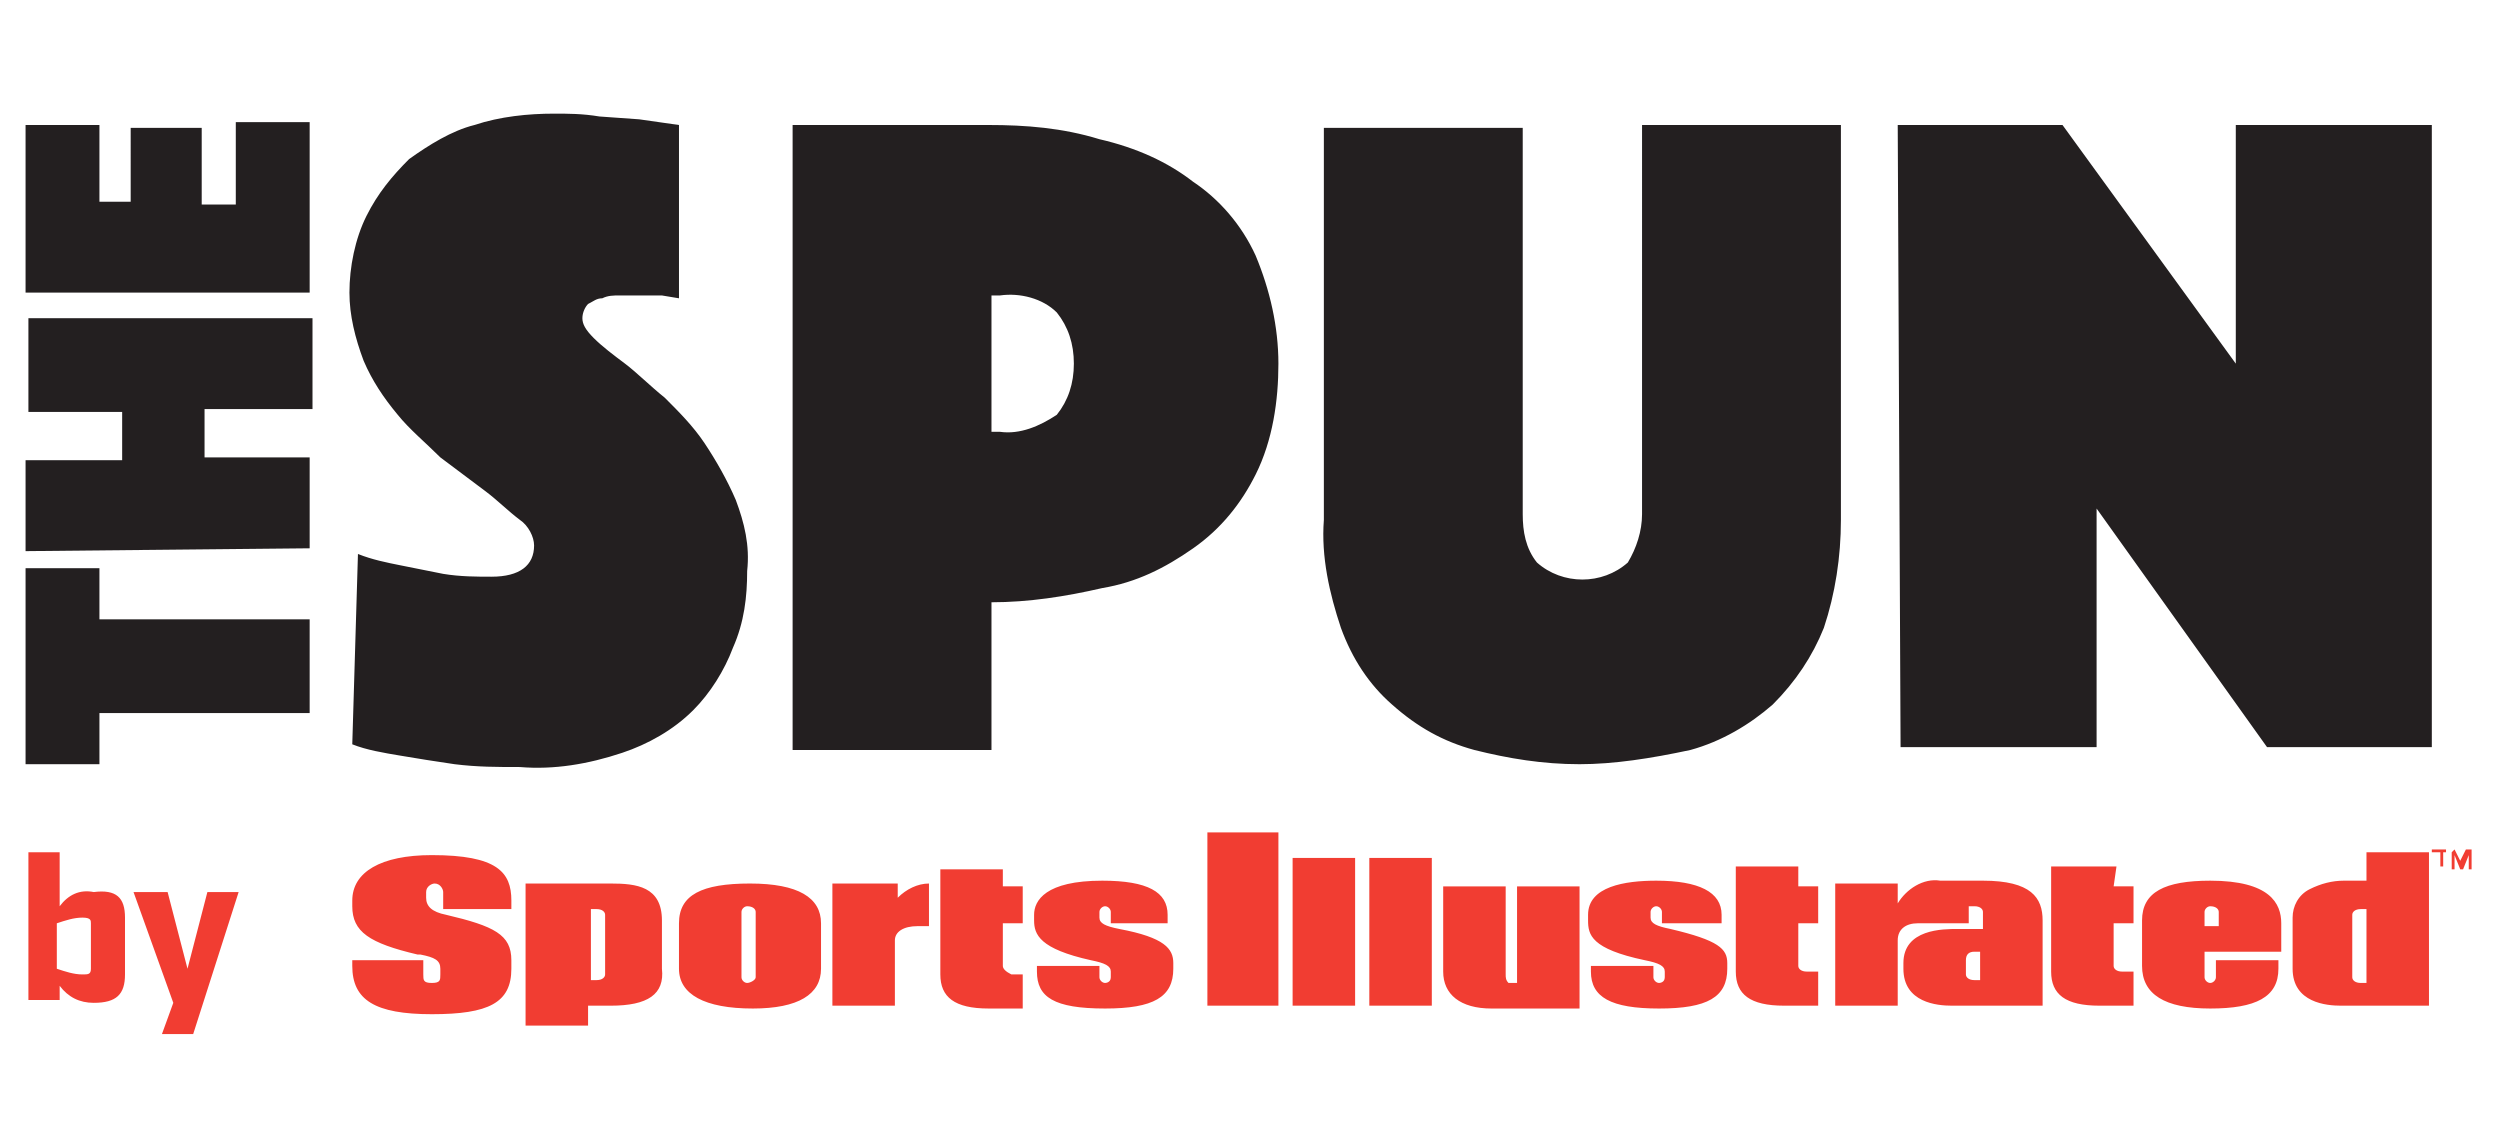
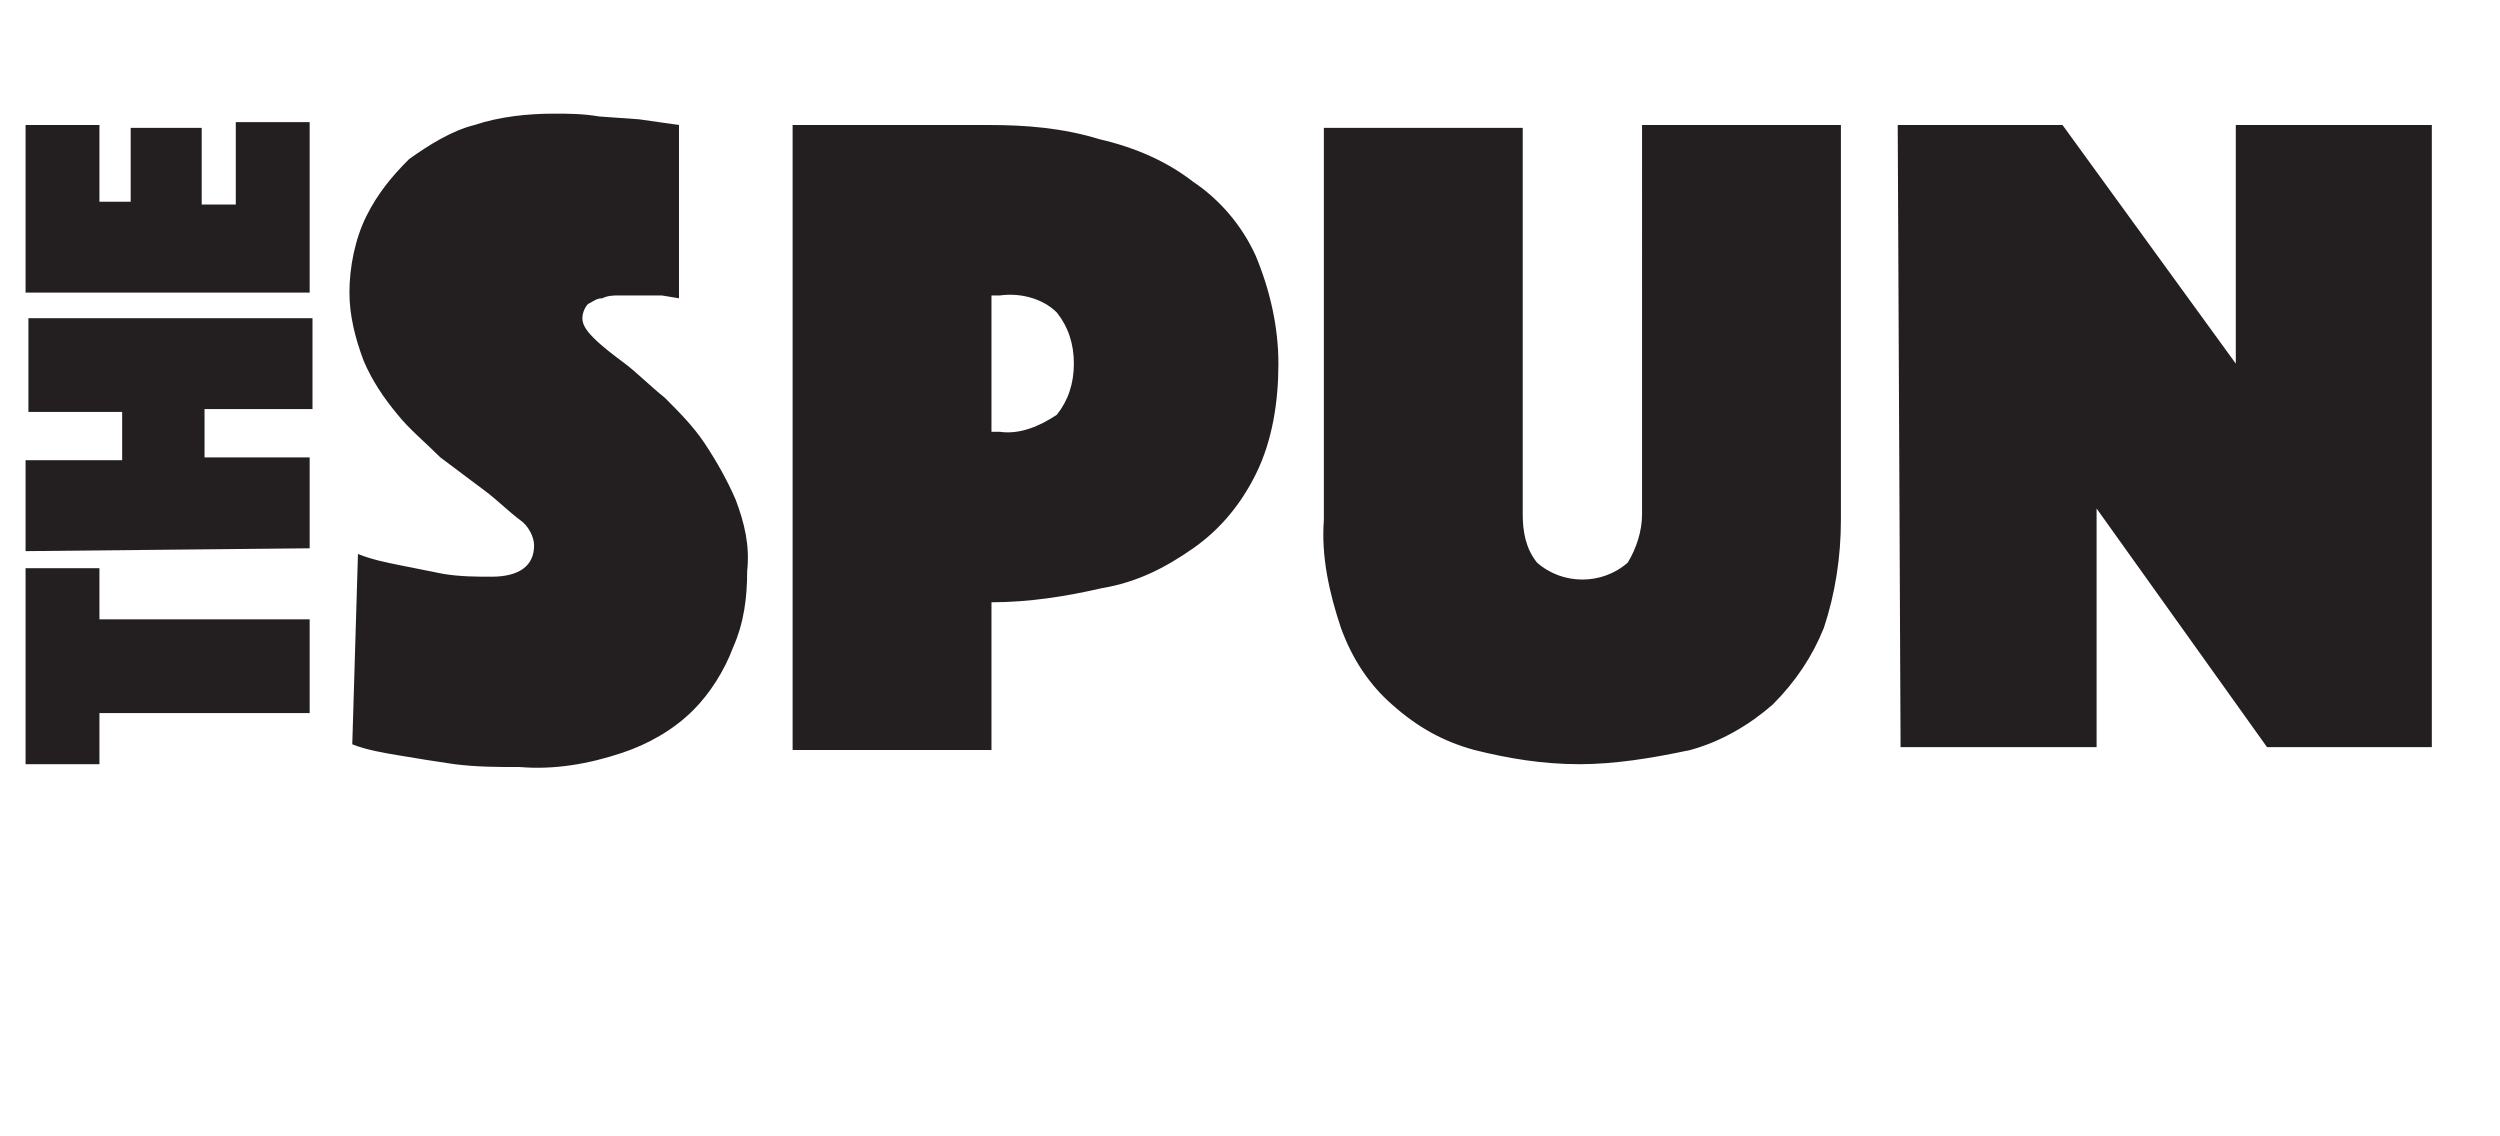
<svg xmlns="http://www.w3.org/2000/svg" version="1.1" id="Layer_1" x="0px" y="0px" viewBox="0 0 88 40" style="enable-background:new 0 0 88 40;" xml:space="preserve">
  <style type="text/css">
	.st0{fill:#F13D32;}
	.st1{fill:#231F20;}
</style>
  <title>TheSpunBySI_164x40</title>
  <g id="GUIDES">
-     <path class="st0" d="M12.4,34v-0.2h2.5v0.5c0,0.2,0,0.3,0.3,0.3c0.3,0,0.3-0.1,0.3-0.3v-0.2c0-0.3-0.2-0.4-0.7-0.5h-0.1   c-1.7-0.4-2.3-0.8-2.3-1.7v-0.2c0-1,1-1.6,2.8-1.6c2.3,0,2.8,0.6,2.8,1.6V32h-2.4v-0.6c0-0.1-0.1-0.3-0.3-0.3c0,0,0,0,0,0   c-0.1,0-0.3,0.1-0.3,0.3c0,0,0,0,0,0v0.2c0,0.3,0.2,0.5,0.7,0.6c1.7,0.4,2.3,0.7,2.3,1.6v0.3c0,1.2-0.8,1.6-2.8,1.6   S12.4,35.2,12.4,34z M35.3,34v-1.5H36v-1.3h-0.7v-0.6h-2.2v3.7c0,0.8,0.5,1.2,1.7,1.2h1.2v-1.2h-0.4C35.4,34.2,35.3,34.1,35.3,34   L35.3,34z M23.9,34.1v-1.6c0-1,0.8-1.4,2.5-1.4s2.5,0.5,2.5,1.4v1.6c0,0.9-0.8,1.4-2.4,1.4C24.8,35.5,23.9,35,23.9,34.1z    M26.1,34.4c0,0.1,0.1,0.2,0.2,0.2c0.1,0,0.3-0.1,0.3-0.2v-2.3c0-0.1-0.1-0.2-0.3-0.2c-0.1,0-0.2,0.1-0.2,0.2V34.4z M38.9,35.5   c1.7,0,2.4-0.4,2.4-1.4v-0.2c0-0.5-0.3-0.9-1.9-1.2l0,0c-0.5-0.1-0.7-0.2-0.7-0.4v-0.2c0-0.1,0.1-0.2,0.2-0.2   c0.1,0,0.2,0.1,0.2,0.2v0.4h2v-0.3c0-0.8-0.7-1.2-2.3-1.2c-2,0-2.4,0.7-2.4,1.2v0.2c0,0.5,0.2,1,2,1.4c0.5,0.1,0.7,0.2,0.7,0.4v0.2   c0,0.2-0.2,0.2-0.2,0.2c-0.1,0-0.2-0.1-0.2-0.2V34h-2.2v0.2C36.5,35.1,37.1,35.5,38.9,35.5L38.9,35.5z M21.5,35.4h-0.8v0.7h-2.2v-5   h3c0.9,0,1.8,0.1,1.8,1.3v1.7C23.4,35,22.8,35.4,21.5,35.4L21.5,35.4z M21.3,32.2c0-0.1-0.1-0.2-0.3-0.2h-0.2v2.5H21   c0.2,0,0.3-0.1,0.3-0.2L21.3,32.2z M32.3,32.6h0.4v-1.5c-0.4,0-0.8,0.2-1.1,0.5l0,0v-0.5h-2.3v4.3h2.2v-2.3   C31.5,32.8,31.8,32.6,32.3,32.6L32.3,32.6z M45,29.3h-2.5v6.1H45L45,29.3z M50.4,30.2h-2.2v5.2h2.2L50.4,30.2z M47.7,30.2h-2.2v5.2   h2.2L47.7,30.2z M74.5,30.5h-2.3v3.7c0,0.8,0.5,1.2,1.7,1.2h1.2v-1.2h-0.4c-0.2,0-0.3-0.1-0.3-0.2v-1.5h0.7v-1.3h-0.7L74.5,30.5z    M63.3,30.5h-2.2v3.7c0,0.8,0.5,1.2,1.7,1.2h1.2v-1.2h-0.4c-0.2,0-0.3-0.1-0.3-0.2v-1.5h0.7v-1.3h-0.7L63.3,30.5z M53,34.3v-3.1   h-2.2v3c0,0.8,0.6,1.3,1.7,1.3h3.1v-4.3h-2.2v3.4h-0.3C53,34.5,53,34.4,53,34.3z M58.8,32.7L58.8,32.7c-0.5-0.1-0.7-0.2-0.7-0.4   v-0.2c0-0.1,0.1-0.2,0.2-0.2s0.2,0.1,0.2,0.2v0.4h2.1v-0.3c0-0.8-0.8-1.2-2.3-1.2c-1.1,0-2.4,0.2-2.4,1.2v0.2c0,0.5,0.1,1,2,1.4   c0.5,0.1,0.7,0.2,0.7,0.4v0.2c0,0.2-0.2,0.2-0.2,0.2c-0.1,0-0.2-0.1-0.2-0.2V34H56v0.2c0,0.9,0.7,1.3,2.4,1.3   c1.7,0,2.4-0.4,2.4-1.4v-0.2C60.8,33.4,60.5,33.1,58.8,32.7z M80.3,32.5v1h-2.7v0.9c0,0.1,0.1,0.2,0.2,0.2c0.1,0,0.2-0.1,0.2-0.2   v-0.6h2.2v0.3c0,1-0.8,1.4-2.4,1.4c-1.6,0-2.4-0.5-2.4-1.5v-1.6c0-1,0.8-1.4,2.4-1.4C79.9,31,80.3,31.8,80.3,32.5z M78.1,32.1   c0-0.1-0.1-0.2-0.3-0.2c-0.1,0-0.2,0.1-0.2,0.2v0.5h0.5V32.1z M83.3,30h2.2v5.4h-3.1c-0.5,0-1.7-0.1-1.7-1.3v-1.8   c0-0.4,0.2-0.8,0.6-1c0.4-0.2,0.8-0.3,1.2-0.3h0.8L83.3,30z M83.3,32h-0.2c-0.2,0-0.3,0.1-0.3,0.2v2.2c0,0.1,0.1,0.2,0.3,0.2h0.2   V32z M71.9,32.4v3h-3.2c-0.5,0-1.7-0.1-1.7-1.3v-0.2c0-1.2,1.4-1.2,1.9-1.2h0.9v-0.6c0-0.1-0.1-0.2-0.3-0.2h-0.2v0.6h-1.8   c-0.4,0-0.7,0.2-0.7,0.6v2.3h-2.2v-4.3h2.2v0.7l0,0c0.3-0.5,0.9-0.9,1.5-0.8h1.5C71.5,31,71.9,31.6,71.9,32.4L71.9,32.4z    M69.6,33.5h-0.1c-0.2,0-0.3,0.1-0.3,0.3v0.5c0,0.1,0.1,0.2,0.3,0.2h0.2V33.5z M85.6,30v-0.1h0.5V30H86v0.5h-0.1v-0.5L85.6,30z    M86.4,29.9l0.2,0.4l0.2-0.4h0.2v0.7h-0.1v-0.5l-0.2,0.5h-0.1l-0.2-0.5v0.5h-0.1V30L86.4,29.9z M4.4,32.3v2c0,0.7-0.3,1-1.1,1   c-0.5,0-0.9-0.2-1.2-0.6v0.5H1V30h1.1v1.9c0.3-0.4,0.7-0.6,1.2-0.5C4.1,31.3,4.4,31.6,4.4,32.3z M3.2,32.5c0-0.1,0-0.2-0.3-0.2   c-0.3,0-0.6,0.1-0.9,0.2v1.6c0.3,0.1,0.6,0.2,0.9,0.2c0.2,0,0.3,0,0.3-0.2V32.5z M6.8,36.4H5.7l0.4-1.1l-1.4-3.9h1.2l0.7,2.7   l0.7-2.7h1.1L6.8,36.4z" />
    <path class="st1" d="M12.6,19.5c0.5,0.2,1,0.3,1.5,0.4c0.5,0.1,1,0.2,1.5,0.3c0.6,0.1,1.2,0.1,1.7,0.1c1,0,1.5-0.4,1.5-1.1   c0-0.3-0.2-0.7-0.5-0.9c-0.4-0.3-0.8-0.7-1.2-1l-1.6-1.2c-0.5-0.5-1.1-1-1.5-1.5c-0.5-0.6-0.9-1.2-1.2-1.9   c-0.3-0.8-0.5-1.6-0.5-2.4c0-0.9,0.2-1.9,0.6-2.7c0.4-0.8,0.9-1.4,1.5-2c0.7-0.5,1.5-1,2.3-1.2c0.9-0.3,1.9-0.4,2.8-0.4   c0.5,0,1,0,1.6,0.1l1.4,0.1l1.4,0.2v6.1l-0.6-0.1L23,10.4c-0.2,0-0.5,0-0.7,0h-0.5c-0.2,0-0.4,0-0.6,0.1c-0.2,0-0.3,0.1-0.5,0.2   c-0.1,0.1-0.2,0.3-0.2,0.5c0,0.2,0.1,0.4,0.4,0.7c0.3,0.3,0.7,0.6,1.1,0.9s0.9,0.8,1.4,1.2c0.5,0.5,1,1,1.4,1.6   c0.4,0.6,0.8,1.3,1.1,2c0.3,0.8,0.5,1.6,0.4,2.5c0,0.9-0.1,1.8-0.5,2.7c-0.3,0.8-0.8,1.6-1.4,2.2c-0.7,0.7-1.6,1.2-2.5,1.5   c-1.2,0.4-2.4,0.6-3.6,0.5c-0.8,0-1.5,0-2.3-0.1c-0.7-0.1-1.3-0.2-1.9-0.3c-0.6-0.1-1.2-0.2-1.7-0.4L12.6,19.5z M45,12.8   c0,1.3-0.2,2.7-0.8,3.9c-0.5,1-1.2,1.9-2.2,2.6c-1,0.7-2,1.2-3.2,1.4c-1.3,0.3-2.6,0.5-3.9,0.5v5.2h-7V4.4h6.9   c1.3,0,2.6,0.1,3.9,0.5C40,5.2,41.1,5.7,42,6.4C42.9,7,43.7,7.9,44.2,9C44.7,10.2,45,11.5,45,12.8z M34.9,15.2h0.3   c0.7,0.1,1.4-0.2,2-0.6c0.4-0.5,0.6-1.1,0.6-1.8c0-0.7-0.2-1.3-0.6-1.8c-0.5-0.5-1.3-0.7-2-0.6h-0.3V15.2z M55.6,26.9   c-1.3,0-2.5-0.2-3.7-0.5c-1.1-0.3-2-0.8-2.9-1.6c-0.8-0.7-1.4-1.6-1.8-2.7c-0.4-1.2-0.7-2.5-0.6-3.8V4.5h7v13.6   c0,0.6,0.1,1.2,0.5,1.7c0.9,0.8,2.3,0.8,3.2,0c0.3-0.5,0.5-1.1,0.5-1.7V4.4h7v13.9c0,1.3-0.2,2.6-0.6,3.8c-0.4,1-1,1.9-1.8,2.7   c-0.8,0.7-1.8,1.3-2.9,1.6C58.1,26.7,56.8,26.9,55.6,26.9L55.6,26.9z M66.8,4.4h5.8l6.1,8.4V4.4h6.9v21.9h-5.8l-6-8.4v8.4h-6.9   L66.8,4.4z M3.5,25.1v1.8H0.9V20h2.6v1.8h7.4v3.3L3.5,25.1z M0.9,19.4v-3.2h3.4v-1.7H1v-3.3h10v3.2H7.2v1.7h3.7v3.2L0.9,19.4z    M0.9,10.3V4.4h2.6v2.7h1.1V4.5h2.5v2.7h1.2V4.3h2.6v6H0.9z" />
  </g>
</svg>